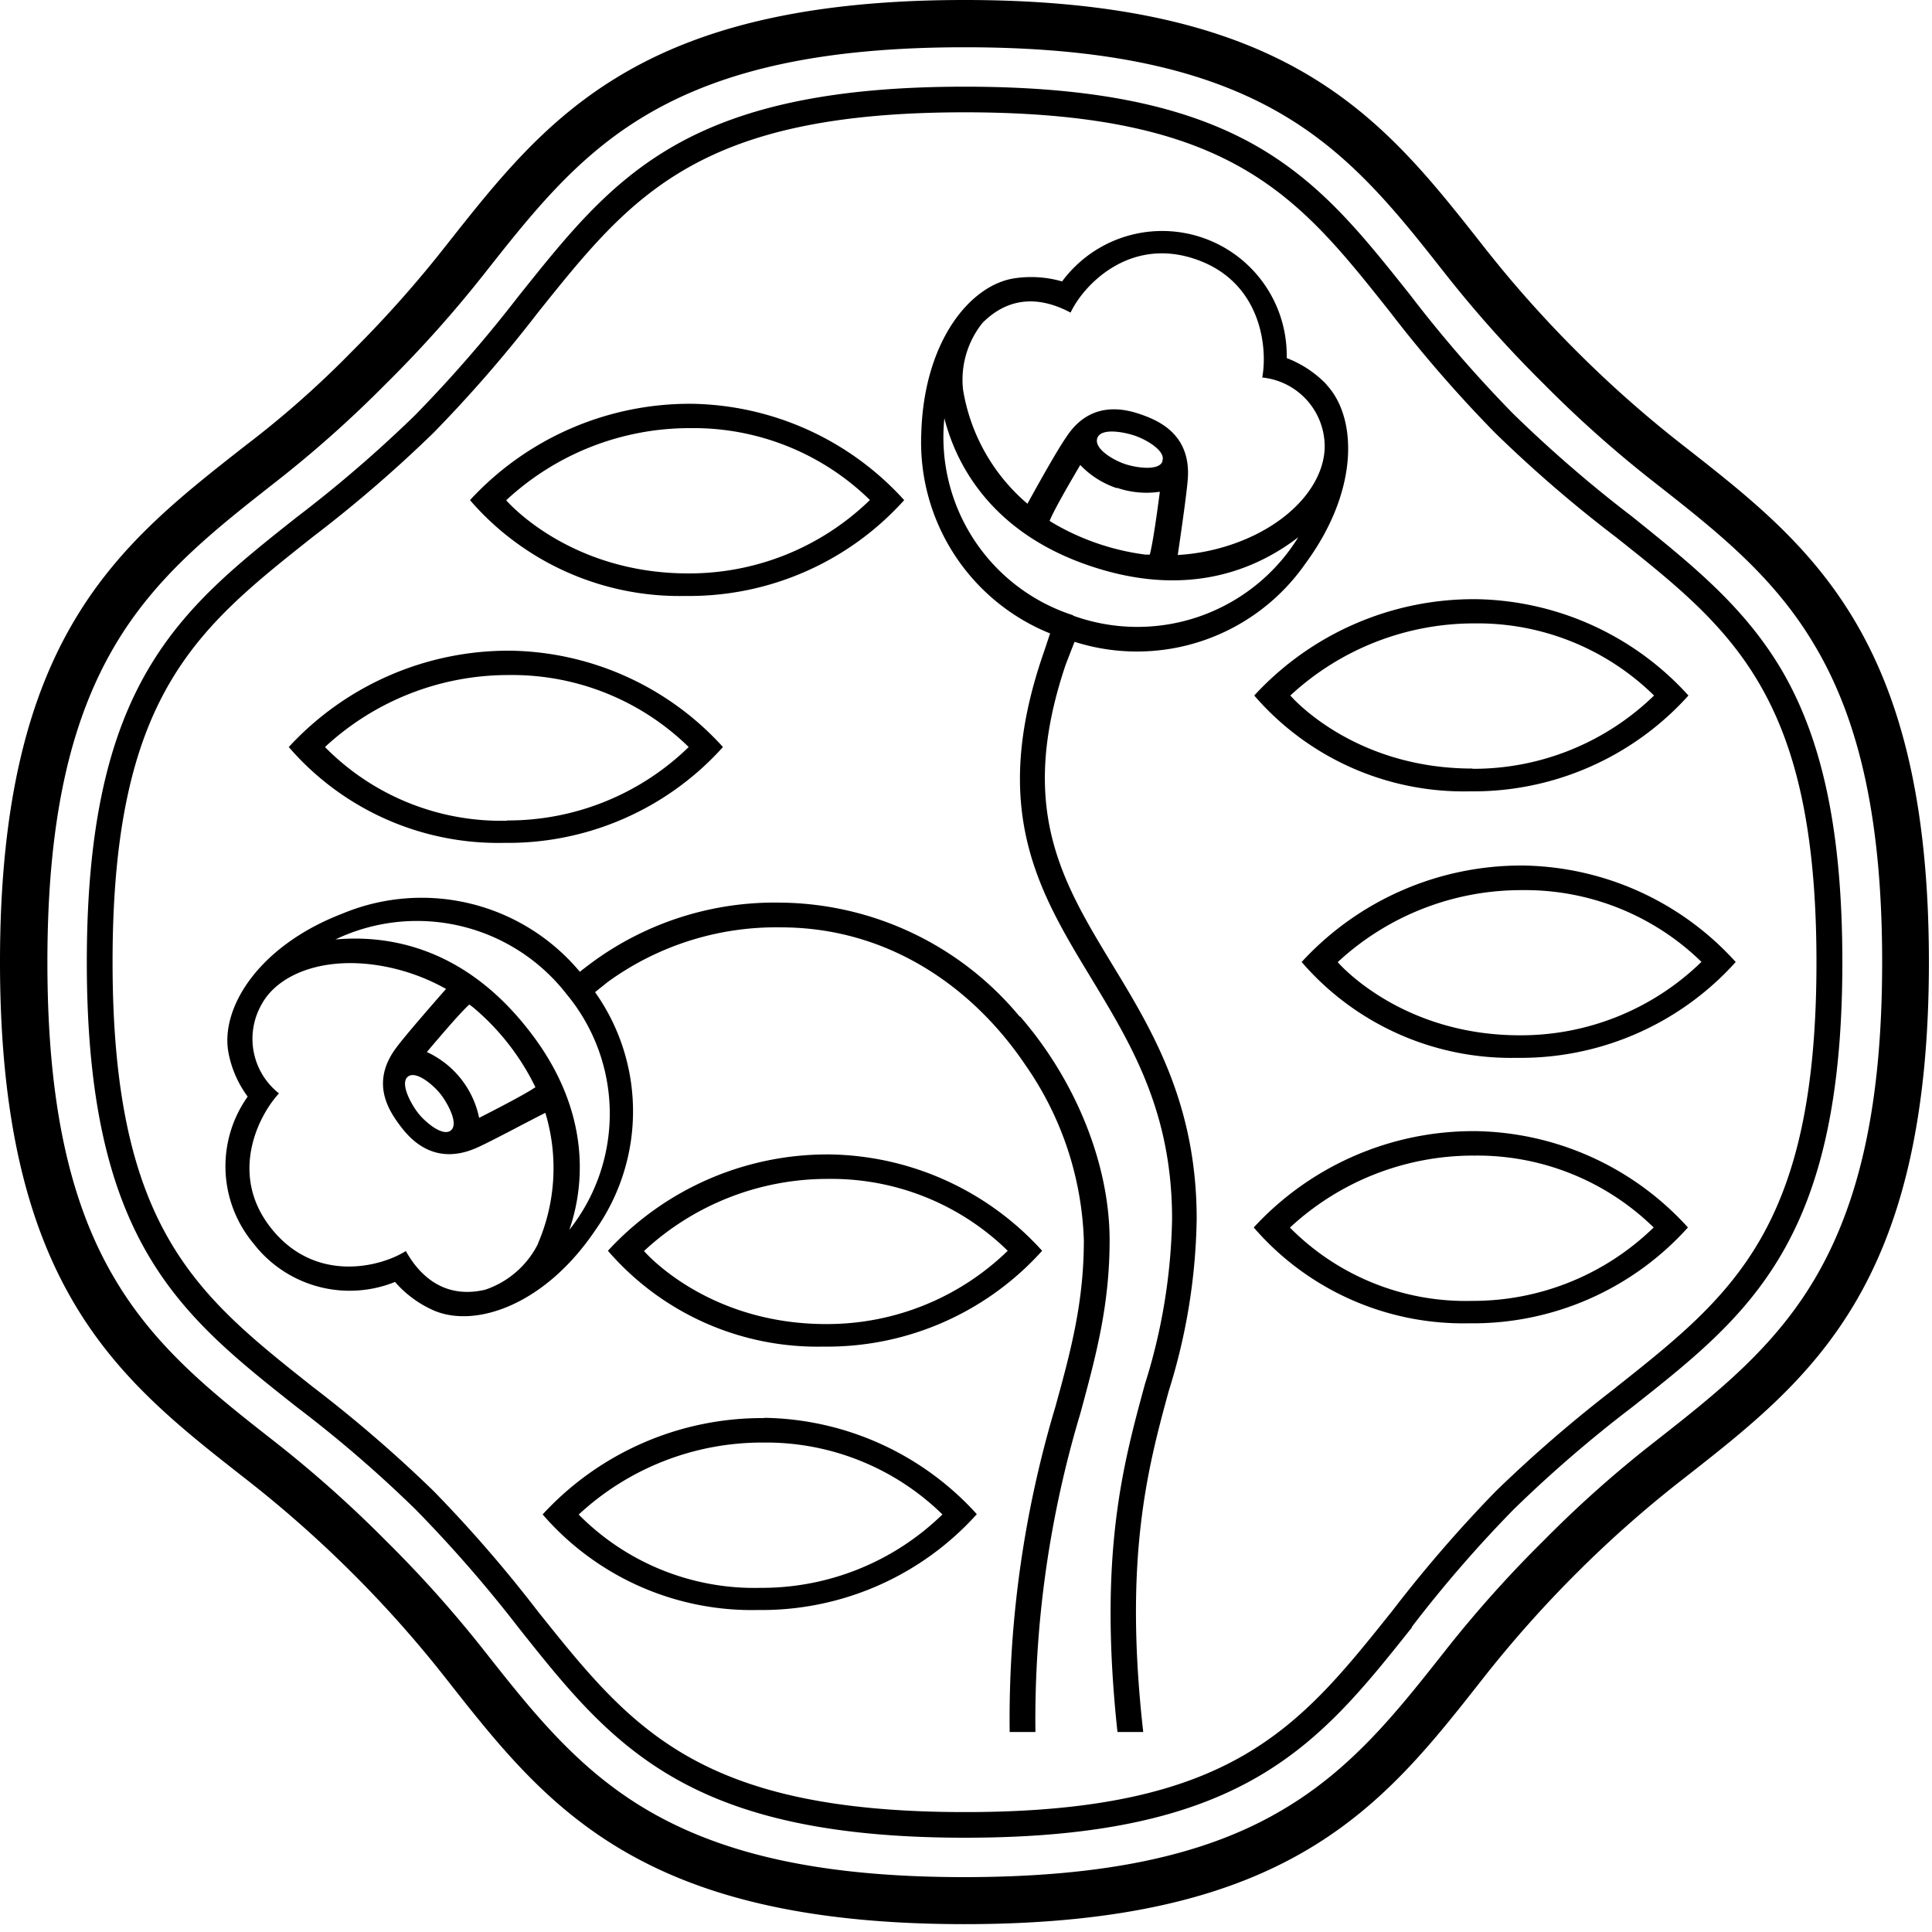
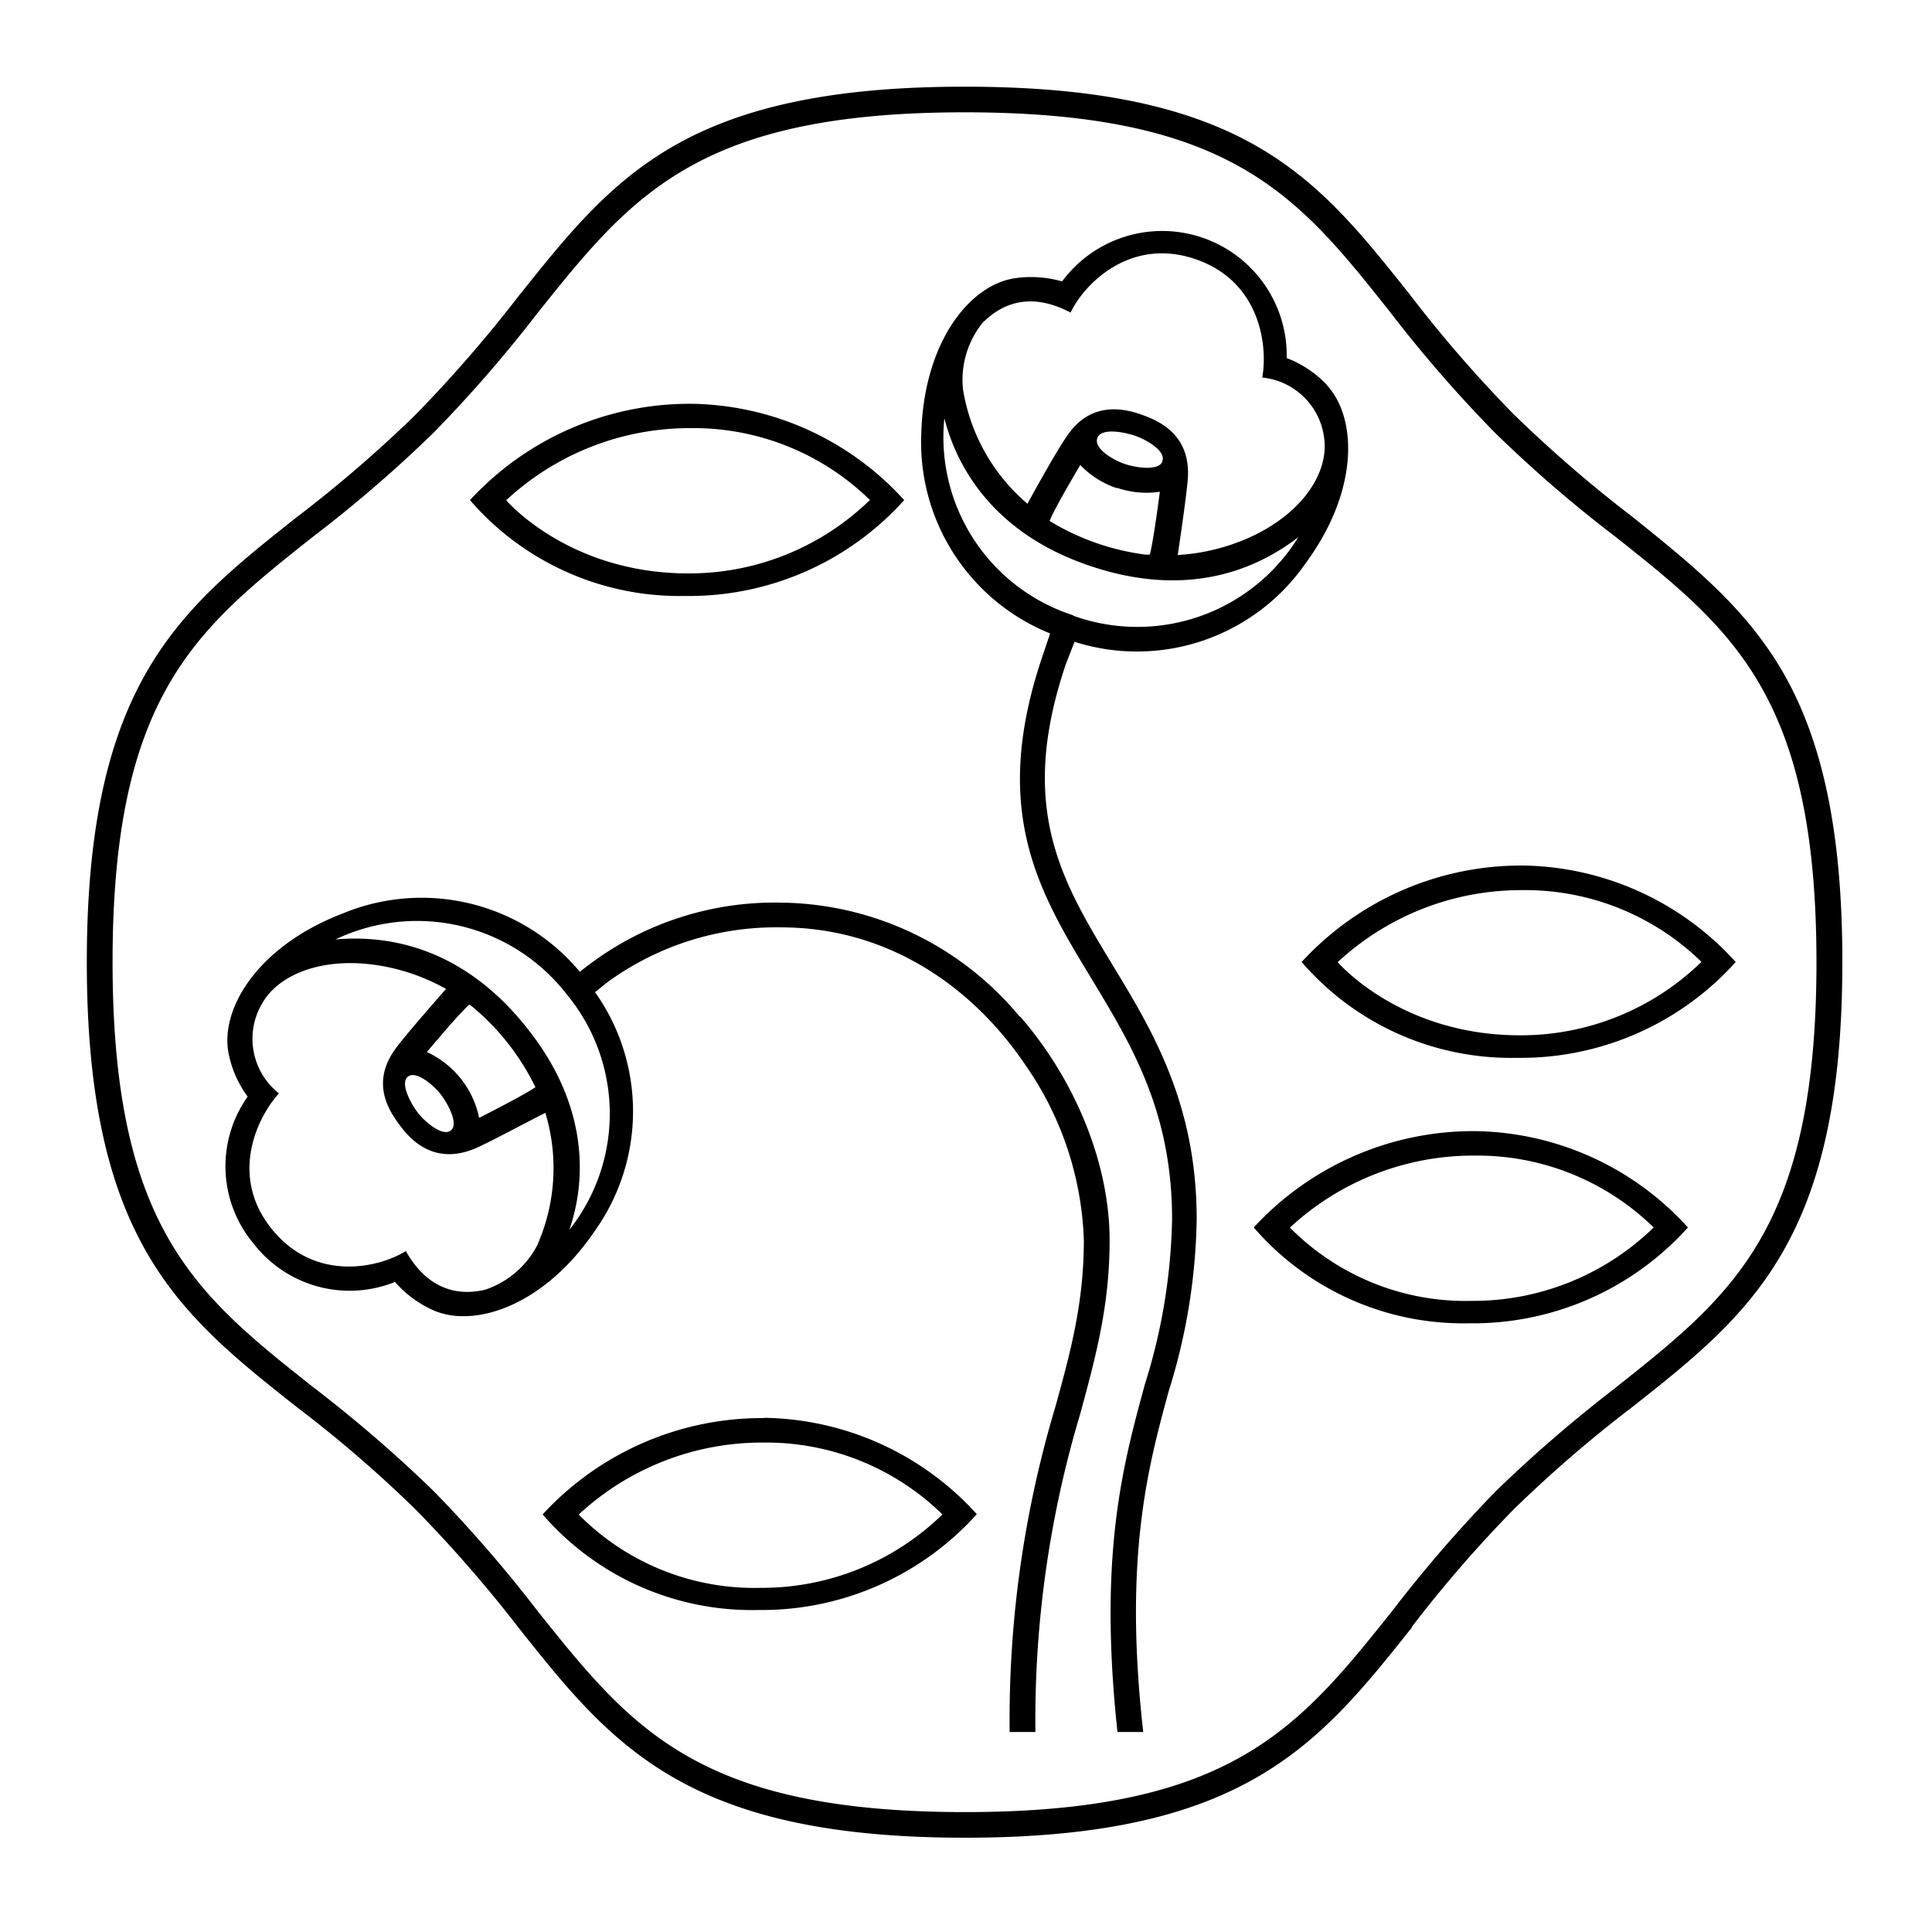
<svg xmlns="http://www.w3.org/2000/svg" viewBox="0 0 150 150" width="150" height="150">
  <title>hanatsubaki</title>
  <g id="レイヤー_2" data-name="レイヤー 2">
    <g id="レイヤー_1-2" data-name="レイヤー 1">
      <path d="M118,80.38c-9.31,0-14.14-5.68-14.14-5.68a20.93,20.93,0,0,1,14.3-5.59,19.59,19.59,0,0,1,13.94,5.57,20.09,20.09,0,0,1-14.1,5.7m.27-13.18a23.14,23.14,0,0,0-17.21,7.49,21.46,21.46,0,0,0,16.7,7.44,22.44,22.44,0,0,0,17-7.44A22.68,22.68,0,0,0,118.3,67.2" />
      <path d="M114.29,101a19.18,19.18,0,0,1-14.14-5.69,20.92,20.92,0,0,1,14.29-5.59,19.59,19.59,0,0,1,13.95,5.58,20.09,20.09,0,0,1-14.1,5.7m.27-13.18a23.19,23.19,0,0,0-17.22,7.48,21.49,21.49,0,0,0,16.71,7.44,22.44,22.44,0,0,0,17-7.44,22.69,22.69,0,0,0-16.49-7.48" />
      <path d="M59.07,123.28a19.18,19.18,0,0,1-14.14-5.69A20.93,20.93,0,0,1,59.23,112a19.58,19.58,0,0,1,13.94,5.58,20.09,20.09,0,0,1-14.1,5.7m.28-13.18a23.16,23.16,0,0,0-17.22,7.48A21.47,21.47,0,0,0,58.84,125a22.47,22.47,0,0,0,17-7.44,22.69,22.69,0,0,0-16.49-7.48" />
-       <path d="M64.14,102.8C54.83,102.8,50,97.13,50,97.13a20.92,20.92,0,0,1,14.3-5.6,19.58,19.58,0,0,1,13.94,5.58,20.11,20.11,0,0,1-14.1,5.69m.28-13.17A23.16,23.16,0,0,0,47.2,97.11a21.47,21.47,0,0,0,16.71,7.44,22.43,22.43,0,0,0,17-7.44,22.66,22.66,0,0,0-16.48-7.48" />
-       <path d="M39.37,63.72A19.18,19.18,0,0,1,25.23,58a20.92,20.92,0,0,1,14.29-5.59A19.59,19.59,0,0,1,53.47,58a20.12,20.12,0,0,1-14.1,5.7m.27-13.18A23.19,23.19,0,0,0,22.42,58a21.47,21.47,0,0,0,16.71,7.44,22.44,22.44,0,0,0,17-7.44,22.69,22.69,0,0,0-16.49-7.48" />
      <path d="M53.44,44.52c-9.31,0-14.14-5.68-14.14-5.68a20.92,20.92,0,0,1,14.3-5.6,19.58,19.58,0,0,1,13.94,5.58,20.12,20.12,0,0,1-14.1,5.7m.27-13.17a23.19,23.19,0,0,0-17.22,7.48A21.49,21.49,0,0,0,53.2,46.27a22.44,22.44,0,0,0,17-7.44,22.69,22.69,0,0,0-16.49-7.48" />
-       <path d="M114.32,59.67C105,59.67,100.18,54,100.18,54a21,21,0,0,1,14.3-5.6A19.55,19.55,0,0,1,128.42,54a20.11,20.11,0,0,1-14.1,5.69m.27-13.17A23.15,23.15,0,0,0,97.38,54a21.47,21.47,0,0,0,16.71,7.44,22.47,22.47,0,0,0,17-7.44,22.7,22.7,0,0,0-16.5-7.48" />
-       <path d="M74.9,145.74c-10.78,0-18.62-1.66-24.68-5.23-5.4-3.18-8.92-7.65-12.64-12.37a93.18,93.18,0,0,0-7.66-8.56,92.88,92.88,0,0,0-8.58-7.64c-4.74-3.71-9.22-7.23-12.41-12.62-3.58-6-5.25-13.87-5.25-24.61S5.35,56.14,8.93,50.1c3.19-5.4,7.67-8.91,12.41-12.63a89.9,89.9,0,0,0,8.58-7.63,93.18,93.18,0,0,0,7.66-8.56c3.73-4.73,7.24-9.2,12.65-12.38C56.29,5.33,64.14,3.67,74.9,3.67S93.52,5.33,99.58,8.9c5.41,3.18,8.93,7.65,12.65,12.38a92.87,92.87,0,0,0,7.66,8.56,90.21,90.21,0,0,0,8.58,7.63c4.74,3.72,9.22,7.22,12.41,12.62,3.58,6,5.25,13.87,5.25,24.61s-1.67,18.57-5.25,24.62c-3.19,5.39-7.67,8.9-12.41,12.62a88.92,88.92,0,0,0-8.59,7.64,92.79,92.79,0,0,0-7.65,8.55c-3.73,4.73-7.24,9.2-12.65,12.38-6,3.57-13.9,5.22-24.68,5.23m47.52-23.62a89.12,89.12,0,0,1,8.28-7.31c9.8-7.68,19.06-14.82,19.06-40.12S140.5,42.28,130.7,34.6a89.28,89.28,0,0,1-8.28-7.32A89.61,89.61,0,0,1,115.08,19c-7.69-9.76-14.87-19-40.2-19s-32.5,9.26-40.2,19a89.52,89.52,0,0,1-7.34,8.27,75.2,75.2,0,0,1-8.28,7.32C9.26,42.28,0,49.39,0,74.69s9.26,32.44,19.06,40.12a90.61,90.61,0,0,1,8.28,7.31,89.52,89.52,0,0,1,7.34,8.27c7.69,9.77,14.87,19,40.2,19s32.51-9.22,40.2-19a91,91,0,0,1,7.34-8.27" />
      <path d="M109.6,126.33a99.07,99.07,0,0,1,7.93-9.15,100.34,100.34,0,0,1,9.19-7.93c9.12-7.2,16.32-12.89,16.32-34.54,0-9.94-1.48-17.12-4.66-22.6-2.93-5-7-8.25-11.66-12a101.4,101.4,0,0,1-9.25-8,100.4,100.4,0,0,1-8-9.23c-3.7-4.65-6.89-8.68-12-11.59C92,8.19,84.85,6.73,74.89,6.73S57.72,8.21,52.23,11.38c-5.07,2.93-8.28,7-12,11.65a104.44,104.44,0,0,1-8,9.2,100.61,100.61,0,0,1-9.2,7.93C13.94,47.36,6.74,53.05,6.74,74.7s7.2,27.35,16.31,34.55a97.58,97.58,0,0,1,9.2,7.93,103,103,0,0,1,8,9.18c7.24,9.12,13,16.32,34.68,16.32s27.45-7.22,34.71-16.35m15.88-18.65a106.56,106.56,0,0,0-9.37,8.08,104.82,104.82,0,0,0-8.07,9.33c-7.2,9-12.4,15.6-33.15,15.6S49,134.16,41.77,125.12a104.2,104.2,0,0,0-8.11-9.36,105.13,105.13,0,0,0-9.37-8.08c-9-7.13-15.55-12.29-15.55-33s6.53-25.85,15.55-33a103.51,103.51,0,0,0,9.37-8.08,104.73,104.73,0,0,0,8.14-9.38C49,15.24,54.15,8.72,74.89,8.72s25.88,6.49,33,15.46a103.64,103.64,0,0,0,8.16,9.4,101.64,101.64,0,0,0,9.42,8.13c9,7.15,15.56,12.31,15.56,33s-6.53,25.84-15.56,33" />
      <path d="M96.92,41.77a15.87,15.87,0,0,1-5.48,1.32c.24-1.62.68-4.65.78-5.89.26-3.48-2.28-4.54-3.57-5s-4-1.16-5.88,1.76c-.7,1-2.22,3.73-3,5.15a14.75,14.75,0,0,1-5-8.86,7.06,7.06,0,0,1,1.52-5.19c2-2,4.36-2.1,6.83-.79,1-2.13,4.56-5.9,9.69-4.15S98.43,27,98,29.31a5.39,5.39,0,0,1,4.84,5.05C103,37,100.9,40,96.92,41.77m-10.21-3.9a7.07,7.07,0,0,0,3.34.31c-.13,1-.51,3.87-.78,4.88l-.34,0a19,19,0,0,1-7.12-2.42l-.32-.2c.41-1,1.85-3.43,2.38-4.34a6.94,6.94,0,0,0,2.84,1.8m3.54-2.08c-.26.75-2,.51-2.9.21s-2.42-1.18-2.16-2,2-.51,2.9-.21,2.42,1.18,2.16,1.95m-6.93,12a14.53,14.53,0,0,1-10-15.3c1,3.94,3.94,9,11.35,11.48,7.62,2.56,12.94.21,16.13-2.24A14.69,14.69,0,0,1,83.32,47.8M103,29.86A8.51,8.51,0,0,0,99.9,27.8a9.67,9.67,0,0,0-17.44-5.95,8.7,8.7,0,0,0-3.72-.24c-3.45.54-7,4.92-7.21,12a16,16,0,0,0,10,15.57c-.14.41-.4,1.21-.55,1.64-4.15,12.11-.32,18.43,3.73,25.11C87.77,81,91,86.22,91,94.64a45.16,45.16,0,0,1-2.11,12.83c-1.69,6.22-3.62,13.18-2.13,27h2C87.24,121,89.1,114,90.74,108a46.72,46.72,0,0,0,2.17-13.35c0-9-3.48-14.7-6.55-19.76-3.94-6.5-7.37-12.17-3.62-23.29.14-.36.49-1.27.69-1.77a15.94,15.94,0,0,0,17.94-6.1c4.18-5.68,4-11.32,1.62-13.86" />
      <path d="M44.2,95.49c1.33-3.83,1.54-9.7-3.36-15.77-5-6.25-10.79-7.14-14.8-6.78A14.7,14.7,0,0,1,44,77.2a14.52,14.52,0,0,1,.2,18.29M35,87.77c-.63.5-2-.65-2.56-1.38s-1.4-2.3-.77-2.8,2,.66,2.56,1.39,1.4,2.29.77,2.79m-1.86-6.09c.68-.8,2.53-3,3.3-3.69l.28.21a18.84,18.84,0,0,1,4.68,5.87l.17.34c-.86.59-3.43,1.9-4.37,2.38a7.22,7.22,0,0,0-4.06-5.11m8.63,14.89a7.13,7.13,0,0,1-4.09,3.56c-2.73.65-4.81-.57-6.17-3-2,1.26-7,2.51-10.41-1.71s-1-8.85.56-10.53A5.39,5.39,0,0,1,20.3,78c1.25-2.33,4.69-3.72,9-3.06a15.81,15.81,0,0,1,5.33,1.84c-1.08,1.23-3.09,3.53-3.84,4.53-2.11,2.78-.54,5,.3,6.12s2.7,3.1,5.91,1.69c1.15-.51,3.9-2,5.34-2.72a14.79,14.79,0,0,1-.57,10.14M79.16,78.92a24.39,24.39,0,0,0-18.55-8.84,23.94,23.94,0,0,0-14.68,4.67c-.24.18-.64.48-.91.7a16,16,0,0,0-18.43-4.52c-6.58,2.53-9.5,7.38-8.85,10.81a8.32,8.32,0,0,0,1.49,3.4,9.34,9.34,0,0,0,.44,11.39,9.43,9.43,0,0,0,11,3,8.5,8.5,0,0,0,3,2.21c3.2,1.39,8.59-.37,12.53-6.2a16,16,0,0,0,0-18.51l1-.8A22.25,22.25,0,0,1,60.62,72c8.45,0,15,4.75,19,10.7a25.18,25.18,0,0,1,4.53,13.59c0,4.8-1,8.56-2.21,12.93a84.55,84.55,0,0,0-3.55,25.25h2a82.74,82.74,0,0,1,3.49-24.74c1.22-4.5,2.27-8.39,2.27-13.44,0-5.85-2.59-12.34-6.93-17.35" />
    </g>
  </g>
</svg>